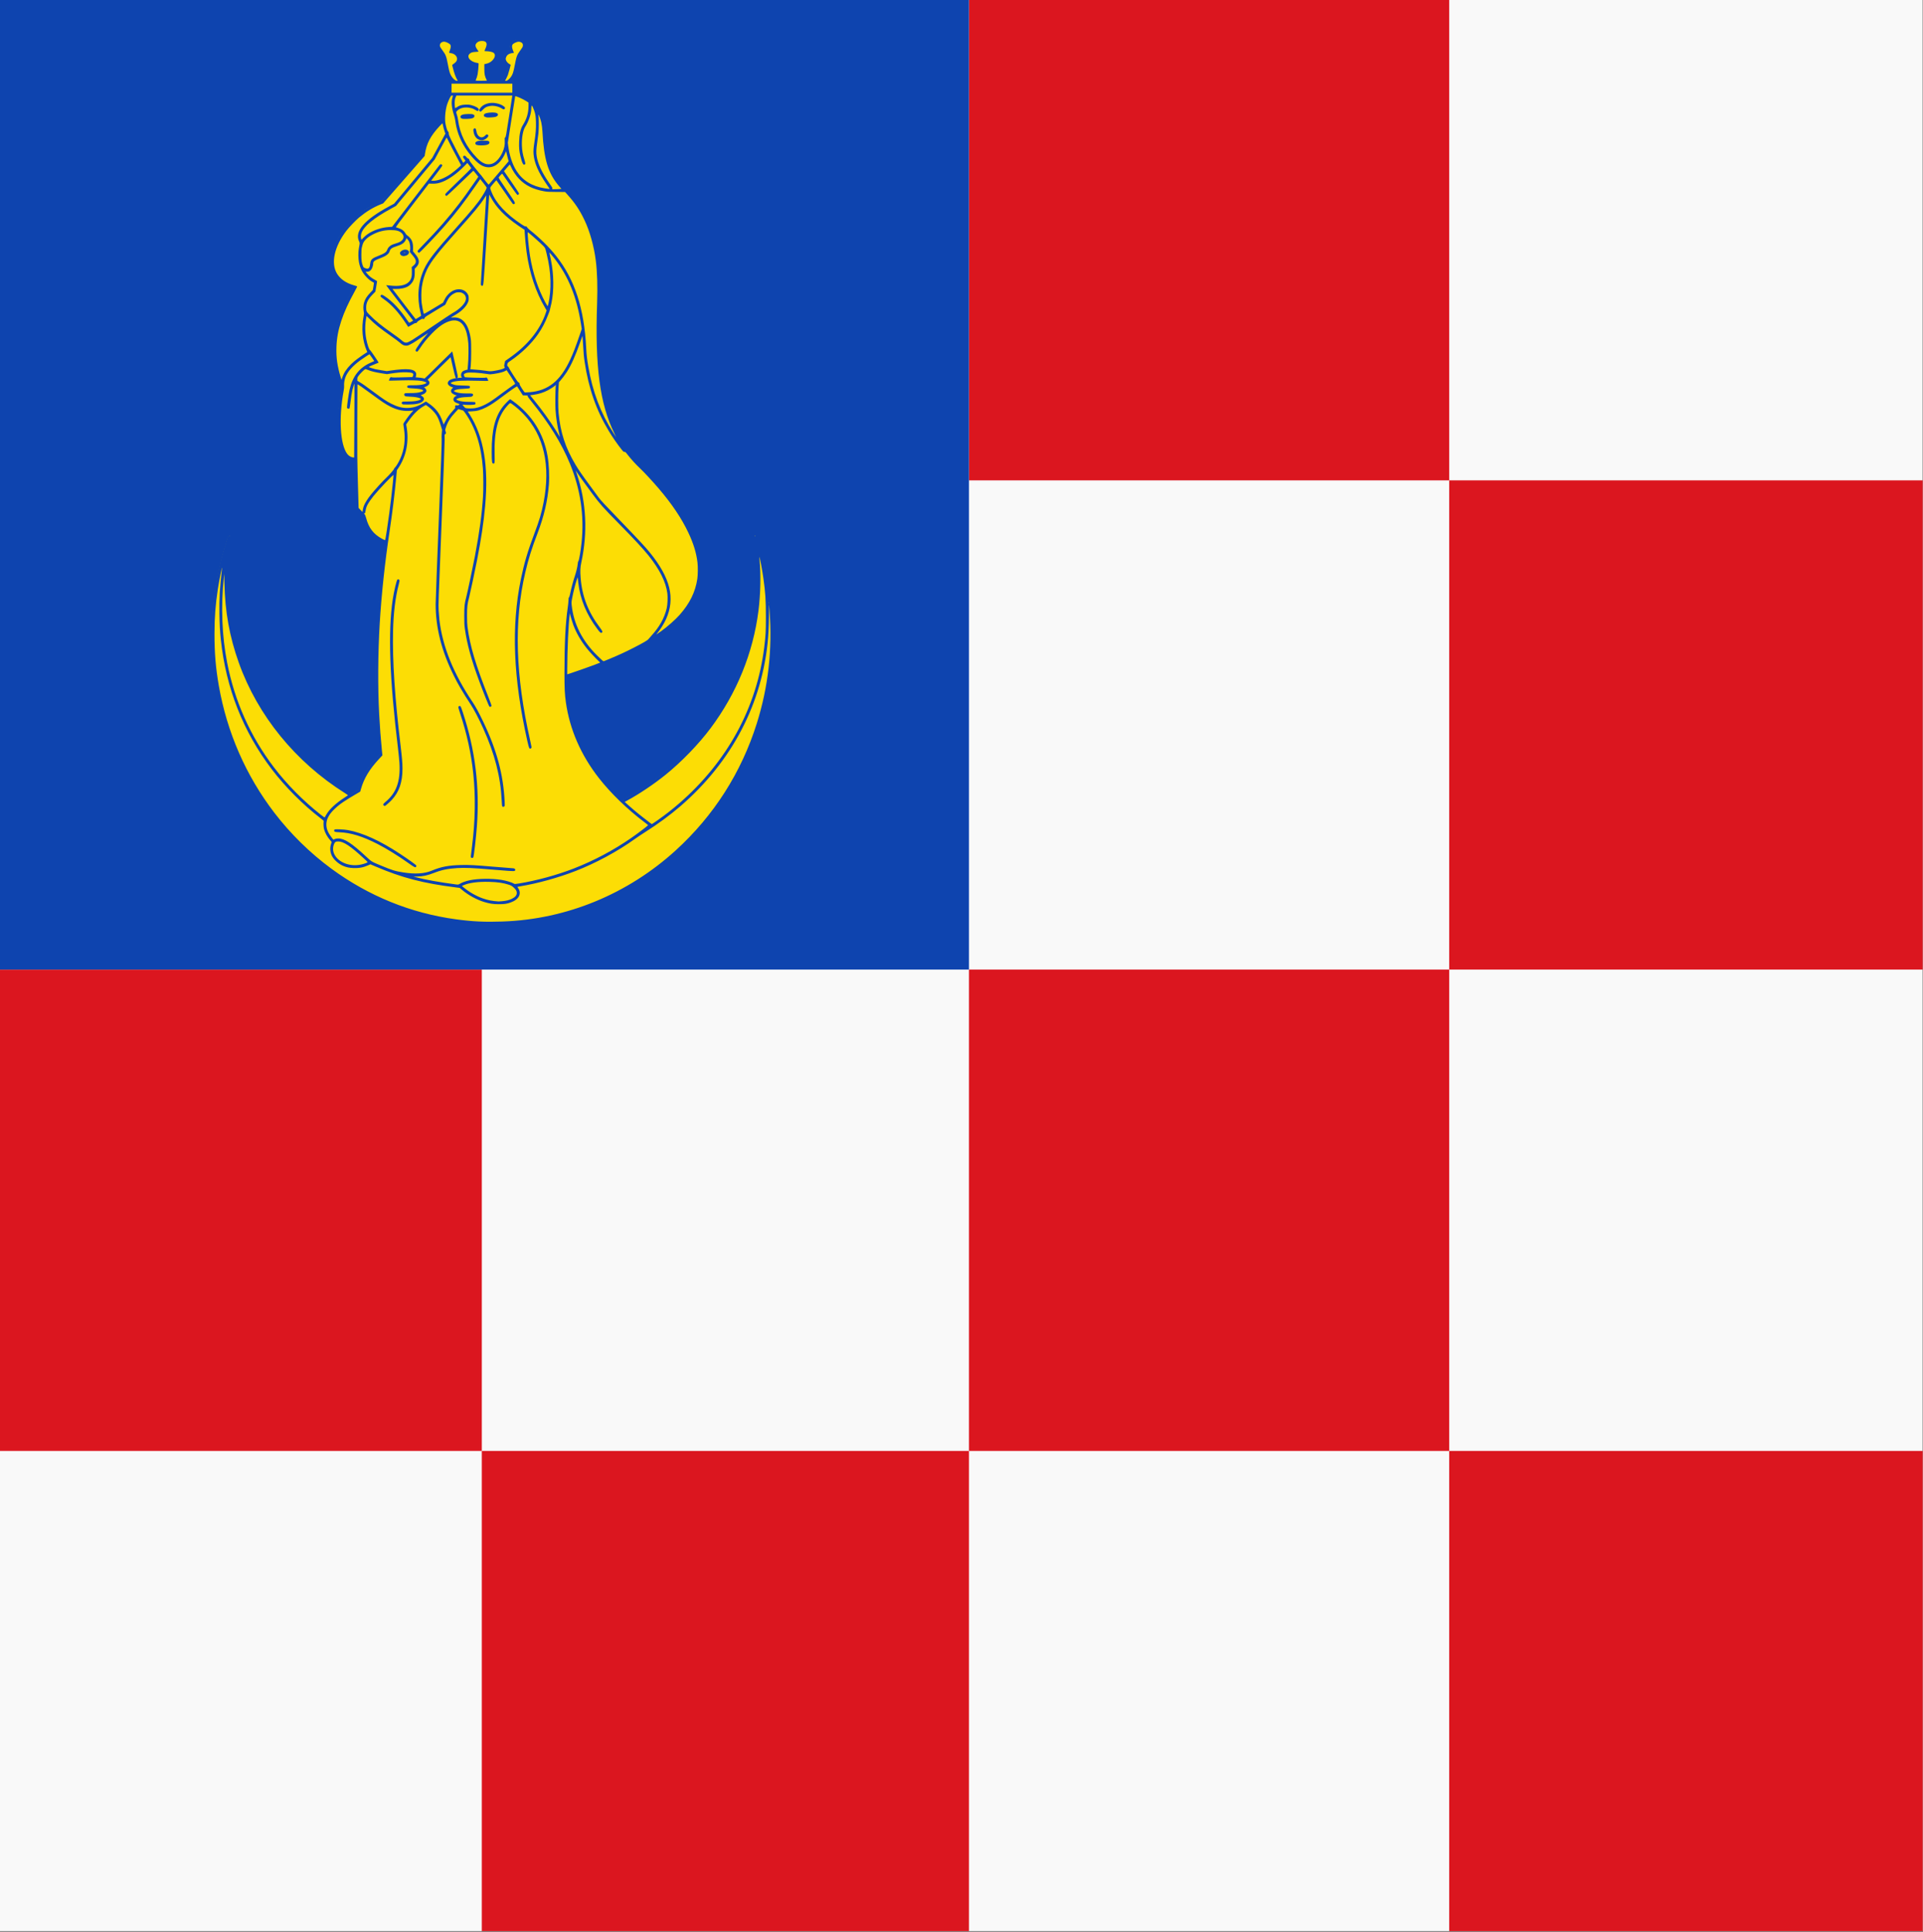
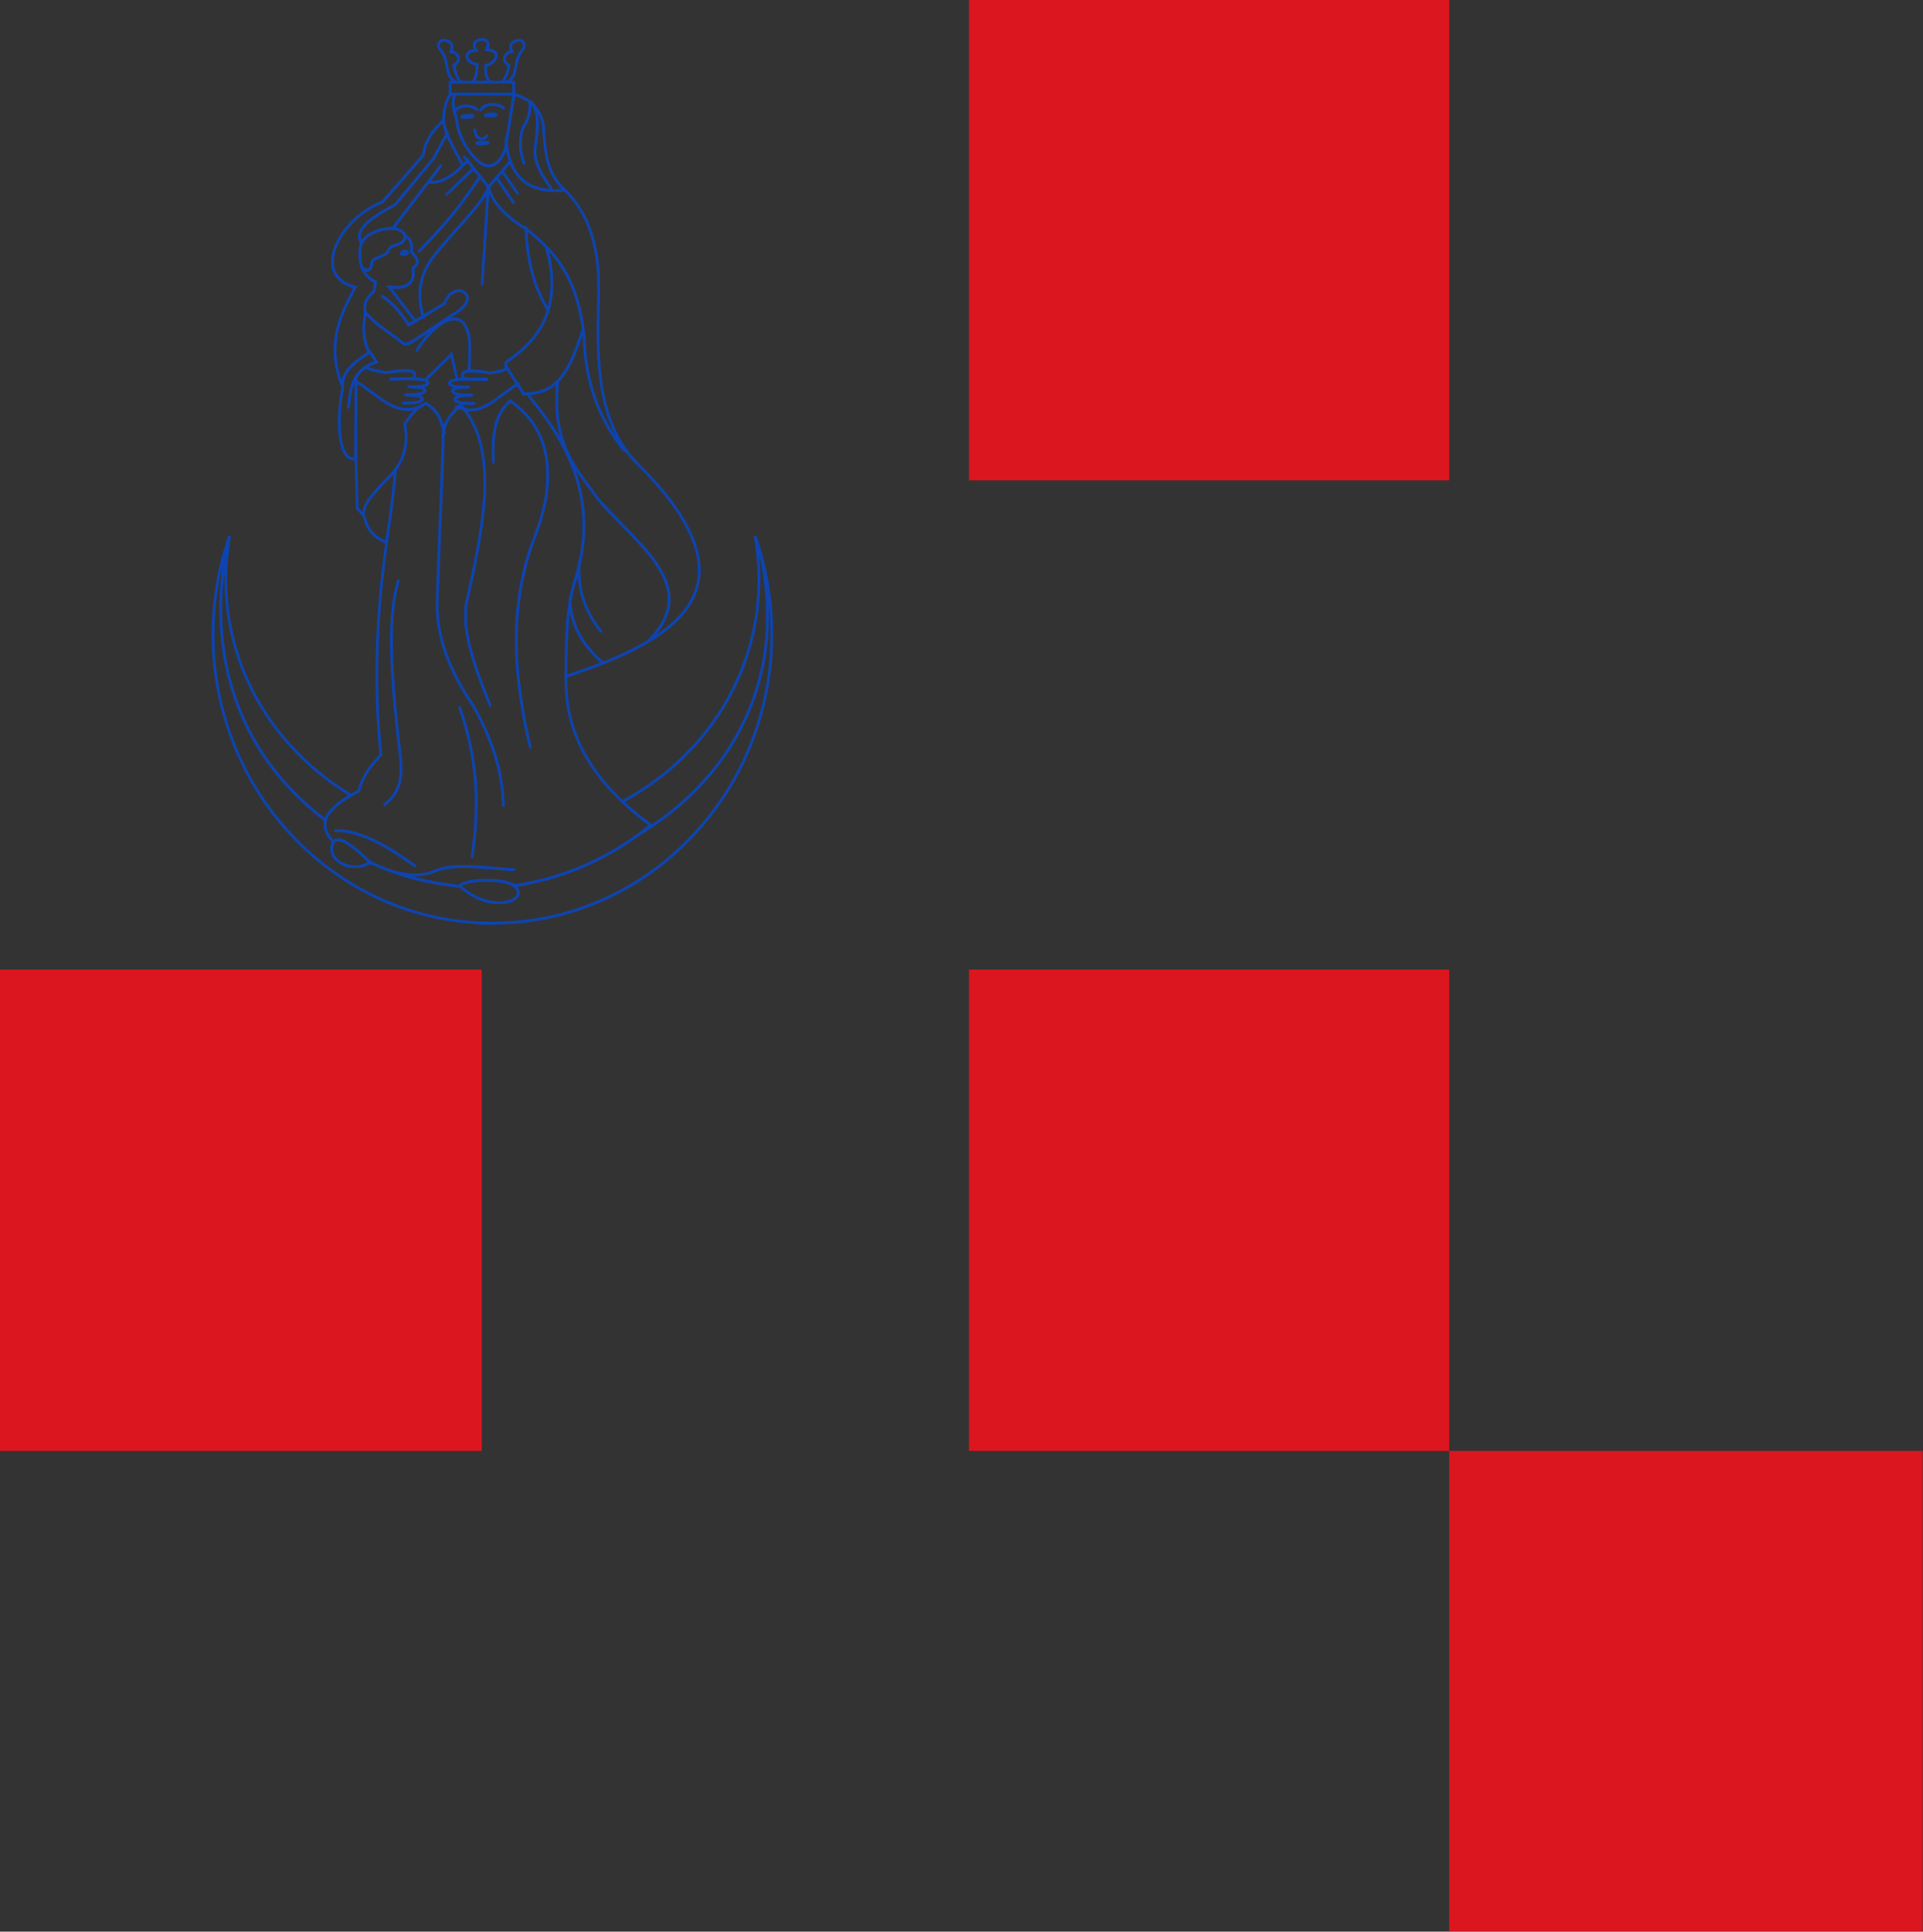
<svg xmlns="http://www.w3.org/2000/svg" xmlns:ns1="http://www.inkscape.org/namespaces/inkscape" xmlns:ns2="http://sodipodi.sourceforge.net/DTD/sodipodi-0.dtd" width="570.159" height="572.578" id="svg4198" version="1.1" ns1:version="0.48.4 r9939" ns2:docname="Nieuw document 14">
  <rect width="100%" height="100%" fill="#333333" stroke="none" />
  <defs id="defs4200" />
  <ns2:namedview id="base" pagecolor="#ffffff" bordercolor="#666666" borderopacity="1.0" ns1:pageopacity="0.0" ns1:pageshadow="2" ns1:zoom="0.49497475" ns1:cx="396.12435" ns1:cy="217.57377" ns1:document-units="px" ns1:current-layer="layer1" showgrid="false" fit-margin-top="0" fit-margin-left="0" fit-margin-right="0" fit-margin-bottom="0" ns1:window-width="1600" ns1:window-height="837" ns1:window-x="-8" ns1:window-y="-8" ns1:window-maximized="1" />
  <g ns1:label="Laag 1" ns1:groupmode="layer" id="layer1" transform="translate(-34.92,-143.216)">
    <g transform="matrix(2.641,0,0,2.64,-661.008,-938.356)" id="layer1-5" ns1:label="Laag 1">
      <g ns1:label="Laag 1" id="layer1-4" transform="translate(42.857,191.429)">
-         <rect style="fill:#f9f9f9;fill-opacity:1;fill-rule:evenodd;stroke:none" id="rect3270" width="215.873" height="216.863" x="220.635" y="218.216" />
        <rect style="fill:#db161f;fill-opacity:1;fill-rule:evenodd;stroke:none" id="rect4042" width="53.917" height="53.976" x="329.432" y="218.216" />
-         <rect style="fill:#db161f;fill-opacity:1;fill-rule:evenodd;stroke:none" id="rect4044" width="53.159" height="54.927" x="383.349" y="272.192" />
        <rect style="fill:#db161f;fill-opacity:1;fill-rule:evenodd;stroke:none" id="rect4046" width="53.917" height="54.043" x="329.432" y="327.12" />
        <rect style="fill:#db161f;fill-opacity:1;fill-rule:evenodd;stroke:none" id="rect4048" width="54.107" height="54.043" x="220.635" y="327.12" />
-         <rect style="fill:#db161f;fill-opacity:1;fill-rule:evenodd;stroke:none" id="rect4050" width="54.69" height="53.917" x="274.742" y="381.163" />
        <rect style="fill:#db161f;fill-opacity:1;fill-rule:evenodd;stroke:none" id="rect4052" width="53.159" height="53.917" x="383.349" y="381.163" />
-         <rect style="fill:#0e44af;fill-opacity:1;fill-rule:evenodd;stroke:none" id="rect4054" width="108.797" height="108.903" x="220.635" y="218.216" />
      </g>
-       <path style="fill:#fcdd05;fill-opacity:1" d="m 316.891,513.295 c -5.23,-0.352 -10.054,-1.905 -14.412,-4.638 -4.414,-2.769 -8.075,-6.577 -10.738,-11.168 -3.285,-5.665 -4.825,-12.43 -4.333,-19.038 0.205,-2.762 0.671,-5.171 1.522,-7.867 0.212,-0.672 0.281,-0.826 0.343,-0.762 0.009,0.009 -0.034,0.354 -0.095,0.767 -0.095,0.639 -0.177,1.349 -0.253,2.204 -0.009,0.107 -0.03,0.65 -0.045,1.205 -0.113,4.124 0.667,8.077 2.338,11.852 2.079,4.697 5.598,8.9 9.977,11.916 0.659,0.454 1.646,1.092 1.69,1.092 0.034,0 0.83,-0.462 0.847,-0.491 0.009,-0.016 0.052,-0.154 0.095,-0.307 0.299,-1.074 0.969,-2.182 1.98,-3.276 l 0.38,-0.411 -0.062,-0.631 c -0.681,-6.966 -0.502,-14.143 0.55,-22.104 0.06,-0.457 0.118,-0.877 0.127,-0.934 l 0.018,-0.104 -0.388,-0.192 c -0.806,-0.398 -1.267,-0.818 -1.652,-1.503 -0.153,-0.272 -0.316,-0.688 -0.409,-1.044 l -0.072,-0.277 -0.387,-0.409 -0.387,-0.409 -0.064,-2.717 c -0.036,-1.494 -0.077,-2.746 -0.094,-2.782 -0.025,-0.055 -0.062,-0.066 -0.242,-0.068 -0.822,-0.013 -1.367,-1.014 -1.556,-2.862 -0.064,-0.622 -0.063,-2.014 0,-2.768 0.054,-0.631 0.168,-1.508 0.271,-2.084 l 0.064,-0.358 -0.156,-0.407 c -0.301,-0.786 -0.506,-1.557 -0.636,-2.393 -0.08,-0.514 -0.113,-1.716 -0.062,-2.231 0.174,-1.76 0.757,-3.46 1.911,-5.579 0.174,-0.32 0.313,-0.585 0.308,-0.589 -0.005,-0.005 -0.15,-0.052 -0.322,-0.108 -0.812,-0.264 -1.423,-0.706 -1.802,-1.302 -0.708,-1.115 -0.468,-2.816 0.636,-4.516 0.33,-0.508 0.644,-0.896 1.148,-1.416 0.984,-1.017 2.069,-1.757 3.242,-2.213 0.187,-0.073 0.202,-0.089 2.487,-2.699 l 2.299,-2.626 0.04,-0.293 c 0.071,-0.522 0.273,-1.105 0.566,-1.628 0.306,-0.548 0.594,-0.92 1.22,-1.581 l 0.418,-0.441 0.031,-0.405 c 0.017,-0.223 0.053,-0.544 0.08,-0.715 0.086,-0.535 0.345,-1.263 0.573,-1.612 0.06,-0.091 0.064,-0.146 0.064,-0.822 l 3e-4,-0.724 0.243,0 0.243,0 -0.134,-0.117 c -0.166,-0.145 -0.389,-0.466 -0.493,-0.711 -0.045,-0.106 -0.151,-0.546 -0.247,-1.024 -0.188,-0.937 -0.243,-1.088 -0.545,-1.497 -0.098,-0.132 -0.207,-0.286 -0.243,-0.342 -0.389,-0.602 0.155,-1.211 0.864,-0.965 0.573,0.198 0.765,0.532 0.595,1.033 -0.035,0.101 -0.059,0.186 -0.055,0.189 0.004,0.005 0.075,0.024 0.158,0.048 0.151,0.043 0.363,0.181 0.469,0.307 0.171,0.202 0.228,0.55 0.13,0.793 -0.056,0.14 -0.24,0.349 -0.369,0.419 -0.107,0.058 -0.104,0.087 0.062,0.662 0.131,0.453 0.317,0.857 0.486,1.057 l 0.125,0.148 0.639,0 0.639,0 0.109,-0.171 c 0.197,-0.31 0.31,-0.757 0.348,-1.386 l 0.022,-0.355 -0.132,-0.022 c -0.364,-0.06 -0.778,-0.332 -0.92,-0.603 -0.096,-0.183 -0.112,-0.437 -0.038,-0.587 0.105,-0.212 0.406,-0.389 0.747,-0.441 0.083,-0.013 0.145,-0.033 0.139,-0.045 -0.212,-0.414 -0.193,-0.682 0.067,-0.925 0.205,-0.192 0.423,-0.271 0.739,-0.267 0.274,0.005 0.414,0.052 0.558,0.193 0.191,0.188 0.205,0.497 0.041,0.896 -0.017,0.042 0.025,0.057 0.245,0.09 0.32,0.048 0.502,0.124 0.64,0.268 0.127,0.132 0.16,0.219 0.16,0.418 0,0.438 -0.576,1.034 -1.064,1.102 l -0.133,0.018 0.015,0.492 c 0.02,0.643 0.1,0.889 0.394,1.216 l 0.095,0.106 0.625,0 0.625,0 0.131,-0.154 c 0.072,-0.085 0.185,-0.272 0.251,-0.415 0.115,-0.248 0.375,-1.077 0.375,-1.196 0,-0.031 -0.04,-0.078 -0.088,-0.104 -0.117,-0.063 -0.313,-0.292 -0.368,-0.429 -0.065,-0.161 -0.055,-0.425 0.021,-0.589 0.098,-0.21 0.345,-0.425 0.567,-0.492 0.136,-0.042 0.181,-0.069 0.17,-0.105 -0.008,-0.026 -0.037,-0.107 -0.063,-0.179 -0.118,-0.323 -0.027,-0.633 0.237,-0.809 0.381,-0.253 0.738,-0.305 1.04,-0.153 0.214,0.108 0.316,0.281 0.315,0.537 0,0.226 -0.052,0.333 -0.348,0.718 -0.306,0.399 -0.395,0.642 -0.559,1.514 -0.081,0.428 -0.179,0.851 -0.223,0.961 -0.113,0.281 -0.31,0.582 -0.489,0.75 l -0.156,0.145 0.284,0 0.284,0 0.008,0.671 0.008,0.671 0.36,0.123 c 0.565,0.193 1.225,0.544 1.495,0.794 0.062,0.057 0.07,0.058 0.07,0.011 0,-0.101 0.06,-0.056 0.176,0.133 0.063,0.103 0.192,0.275 0.285,0.383 0.32,0.367 0.62,0.907 0.777,1.399 0.132,0.413 0.2,0.857 0.233,1.517 0.058,1.148 0.183,2.176 0.36,2.945 0.315,1.371 0.937,2.489 1.878,3.377 0.497,0.468 1.035,1.086 1.419,1.629 1.099,1.554 1.863,3.526 2.226,5.748 0.271,1.658 0.324,2.985 0.236,5.868 -0.064,2.092 -0.051,4.488 0.031,5.796 0.212,3.357 0.76,5.856 1.753,7.999 0.71,1.532 1.481,2.66 2.564,3.755 2.335,2.36 3.632,3.911 4.792,5.731 1.912,2.997 2.566,5.622 1.989,7.987 -0.844,3.465 -4.376,6.343 -10.895,8.878 -0.977,0.38 -2.009,0.752 -2.927,1.057 -0.413,0.137 -0.8,0.268 -0.861,0.29 l -0.11,0.041 0.006,0.666 c 0.026,2.785 0.728,5.462 2.081,7.943 0.924,1.693 2.407,3.609 3.913,5.053 l 0.304,0.292 0.338,-0.187 c 1.832,-1.014 3.485,-2.155 5.028,-3.474 1.293,-1.105 2.738,-2.589 3.779,-3.882 3.225,-4.007 5.285,-8.801 5.926,-13.789 0.154,-1.2 0.205,-2.049 0.205,-3.402 0,-1.662 -0.071,-2.668 -0.297,-4.228 -0.062,-0.427 -0.105,-0.784 -0.097,-0.794 0.06,-0.062 0.131,0.097 0.347,0.779 0.883,2.791 1.351,5.282 1.555,8.281 0.051,0.757 0.051,3.205 -3e-4,3.956 -0.183,2.664 -0.568,4.912 -1.243,7.267 -1.724,6.011 -5.029,11.265 -9.717,15.447 -5.304,4.731 -12.184,7.514 -19.187,7.762 -1.156,0.041 -2.333,0.034 -3.099,-0.017 z" id="path4038-2" ns1:connector-curvature="0" />
      <path style="fill:#0e44af;fill-opacity:1;stroke:none" d="m 316.942,513.457 c -6.093,-0.417 -11.513,-2.39 -16.416,-5.975 -2.378,-1.739 -4.629,-3.949 -6.466,-6.348 -4.898,-6.397 -7.303,-14.495 -6.712,-22.597 0.203,-2.788 0.676,-5.244 1.521,-7.914 0.128,-0.404 0.25,-0.758 0.272,-0.786 0.036,-0.047 0.051,-0.046 0.173,0.009 0.113,0.051 0.131,0.072 0.117,0.135 -0.053,0.235 -0.241,1.672 -0.295,2.256 -0.226,2.425 -0.133,4.82 0.279,7.21 0.818,4.745 2.907,9.216 6.071,12.994 0.686,0.819 1.964,2.149 2.739,2.851 1.295,1.172 2.878,2.368 4.28,3.233 l 0.43,0.265 0.377,-0.218 0.377,-0.218 0.047,-0.18 c 0.29,-1.104 0.983,-2.274 2.011,-3.394 l 0.368,-0.401 -0.054,-0.553 c -0.304,-3.113 -0.423,-5.936 -0.392,-9.296 0.04,-4.278 0.343,-8.411 0.946,-12.902 0.059,-0.444 0.108,-0.836 0.108,-0.873 0,-0.046 -0.031,-0.078 -0.102,-0.103 -0.162,-0.058 -0.614,-0.313 -0.858,-0.485 -0.716,-0.503 -1.225,-1.294 -1.467,-2.282 -0.048,-0.197 -0.067,-0.222 -0.444,-0.618 l -0.394,-0.412 -0.07,-2.73 c -0.039,-1.501 -0.072,-2.734 -0.074,-2.738 -0.004,-0.005 -0.05,-0.008 -0.106,-0.008 -0.175,0 -0.456,-0.092 -0.626,-0.206 -0.673,-0.448 -1.058,-1.677 -1.135,-3.62 -0.042,-1.077 0.096,-2.77 0.33,-4.032 l 0.062,-0.333 -0.156,-0.403 c -0.209,-0.539 -0.325,-0.924 -0.468,-1.549 -0.218,-0.952 -0.284,-1.663 -0.248,-2.638 0.071,-1.917 0.705,-3.866 2.029,-6.247 0.088,-0.159 0.155,-0.295 0.148,-0.303 -0.007,-0.008 -0.169,-0.07 -0.359,-0.139 -1.181,-0.425 -1.899,-1.244 -2.073,-2.362 -0.06,-0.39 -0.021,-1.025 0.092,-1.482 0.217,-0.876 0.674,-1.786 1.341,-2.667 0.308,-0.406 1.126,-1.255 1.538,-1.594 0.702,-0.579 1.658,-1.161 2.363,-1.439 l 0.278,-0.109 2.254,-2.57 c 1.24,-1.414 2.272,-2.608 2.294,-2.655 0.022,-0.046 0.057,-0.202 0.077,-0.345 0.146,-1.036 0.75,-2.097 1.836,-3.228 l 0.35,-0.365 0.032,-0.418 c 0.07,-0.906 0.285,-1.68 0.629,-2.261 l 0.094,-0.159 0,-0.748 0,-0.748 0.147,0 0.147,0 -0.08,-0.089 c -0.304,-0.342 -0.431,-0.677 -0.607,-1.604 -0.08,-0.421 -0.179,-0.853 -0.221,-0.961 -0.041,-0.108 -0.2,-0.37 -0.353,-0.583 -0.289,-0.403 -0.347,-0.533 -0.347,-0.769 0,-0.382 0.352,-0.708 0.77,-0.713 0.4,-0.005 0.957,0.32 1.049,0.613 0.044,0.139 0.043,0.445 -0.004,0.569 -0.047,0.129 -0.043,0.142 0.051,0.166 0.133,0.035 0.343,0.175 0.447,0.298 0.169,0.201 0.234,0.366 0.234,0.599 0,0.315 -0.12,0.546 -0.402,0.775 l -0.092,0.074 0.101,0.38 c 0.123,0.465 0.222,0.705 0.411,1.002 l 0.145,0.228 0.599,0.009 0.599,0.009 0.084,-0.115 c 0.17,-0.232 0.308,-0.799 0.333,-1.365 l 0.009,-0.225 -0.194,-0.057 c -0.531,-0.156 -0.89,-0.516 -0.939,-0.94 -0.043,-0.382 0.301,-0.758 0.765,-0.835 l 0.131,-0.022 -0.046,-0.114 c -0.053,-0.131 -0.06,-0.42 -0.015,-0.545 0.221,-0.605 1.302,-0.805 1.692,-0.314 0.155,0.196 0.189,0.408 0.112,0.714 -0.048,0.192 -0.078,0.165 0.246,0.231 0.518,0.107 0.795,0.455 0.706,0.889 -0.092,0.449 -0.524,0.894 -1.026,1.058 l -0.165,0.054 0,0.23 c 0.004,0.558 0.115,0.964 0.342,1.233 l 0.102,0.121 0.59,0 0.59,0 0.113,-0.154 c 0.194,-0.264 0.381,-0.734 0.516,-1.296 l 0.039,-0.164 -0.205,-0.213 c -0.17,-0.177 -0.214,-0.246 -0.259,-0.406 -0.045,-0.162 -0.048,-0.221 -0.018,-0.371 0.067,-0.334 0.332,-0.647 0.636,-0.752 0.104,-0.036 0.121,-0.053 0.104,-0.11 -0.011,-0.037 -0.028,-0.178 -0.037,-0.313 -0.014,-0.206 -0.006,-0.267 0.047,-0.374 0.112,-0.227 0.306,-0.369 0.691,-0.507 0.319,-0.114 0.637,-0.059 0.875,0.153 0.169,0.151 0.239,0.344 0.217,0.6 -0.019,0.214 -0.071,0.315 -0.377,0.73 -0.288,0.391 -0.351,0.566 -0.537,1.492 -0.096,0.478 -0.199,0.901 -0.246,1.009 -0.088,0.205 -0.238,0.448 -0.361,0.587 l -0.08,0.089 0.209,0 0.209,0 0,0.696 0,0.696 0.101,0.021 c 0.319,0.066 1.017,0.394 1.417,0.664 0.126,0.086 0.251,0.146 0.294,0.143 0.096,-0.008 0.142,0.034 0.268,0.239 0.056,0.091 0.183,0.261 0.282,0.376 0.467,0.543 0.799,1.259 0.939,2.022 0.027,0.149 0.063,0.522 0.079,0.83 0.072,1.368 0.219,2.508 0.422,3.279 0.343,1.301 0.901,2.241 1.882,3.173 0.635,0.603 1.284,1.412 1.754,2.188 1.133,1.869 1.768,3.979 2.033,6.756 0.066,0.687 0.088,2.662 0.046,3.923 -0.115,3.392 -0.064,5.758 0.171,7.928 0.473,4.374 1.834,7.622 4.175,9.963 2.348,2.348 3.912,4.263 5.093,6.236 1.578,2.637 2.163,5.041 1.748,7.179 -0.377,1.94 -1.465,3.597 -3.412,5.197 -2.263,1.86 -5.66,3.531 -10.497,5.162 l -0.951,0.321 0.018,0.83 c 0.096,4.38 1.801,8.279 5.215,11.925 0.265,0.283 0.594,0.62 0.731,0.749 l 0.249,0.233 0.255,-0.136 c 1.676,-0.896 3.667,-2.281 5.2,-3.618 0.882,-0.77 2.089,-1.971 2.831,-2.82 3.246,-3.71 5.436,-8.134 6.369,-12.868 0.297,-1.507 0.431,-2.697 0.492,-4.37 0.059,-1.62 -0.04,-3.273 -0.3,-5.033 -0.058,-0.394 -0.097,-0.726 -0.086,-0.738 0.011,-0.012 0.073,-0.044 0.138,-0.071 0.145,-0.062 0.129,-0.087 0.34,0.555 0.789,2.407 1.319,4.972 1.545,7.466 0.101,1.118 0.124,1.69 0.124,3.061 -3e-4,1.63 -0.06,2.681 -0.235,4.103 -0.784,6.399 -3.386,12.411 -7.461,17.24 -1.455,1.724 -3.159,3.372 -4.853,4.693 -4.709,3.673 -10.211,5.864 -16.135,6.426 -1.325,0.126 -3.487,0.163 -4.68,0.082 z m 3.037,-0.309 c 7.13,-0.246 14.007,-3.079 19.396,-7.988 4.268,-3.889 7.366,-8.743 9.099,-14.259 1.287,-4.094 1.762,-8.314 1.425,-12.657 -0.026,-0.331 -0.053,-0.624 -0.06,-0.651 -0.008,-0.026 -0.007,0.273 0,0.667 0.017,0.822 -0.026,2.182 -0.095,3.012 -0.607,7.328 -4.053,13.943 -9.875,18.954 -1.159,0.997 -2.491,1.974 -3.959,2.904 -0.361,0.229 -0.862,0.563 -1.111,0.743 -1.942,1.397 -4.411,2.731 -6.698,3.616 -1.951,0.755 -4.279,1.399 -6.166,1.705 -0.181,0.029 -0.334,0.058 -0.34,0.064 -0.006,0.006 0.024,0.059 0.067,0.119 0.448,0.622 0.122,1.29 -0.793,1.626 -0.434,0.16 -0.737,0.205 -1.36,0.203 -0.628,0 -1.022,-0.061 -1.62,-0.24 -0.86,-0.258 -1.807,-0.776 -2.515,-1.375 l -0.254,-0.215 -0.419,-0.052 c -3.677,-0.46 -6.074,-1.084 -9.034,-2.352 l -0.57,-0.244 -0.259,0.115 c -0.547,0.244 -1.025,0.331 -1.66,0.305 -0.49,-0.021 -0.77,-0.082 -1.17,-0.255 -0.477,-0.206 -0.976,-0.642 -1.2,-1.046 -0.234,-0.422 -0.286,-0.93 -0.141,-1.381 l 0.079,-0.244 -0.146,-0.168 c -0.352,-0.406 -0.611,-0.873 -0.717,-1.292 -0.054,-0.214 -0.077,-0.697 -0.039,-0.847 0.019,-0.074 -0.013,-0.106 -0.342,-0.358 -1.943,-1.483 -3.96,-3.505 -5.465,-5.479 -3.229,-4.237 -5.158,-9.136 -5.732,-14.561 -0.096,-0.905 -0.143,-1.747 -0.162,-2.882 -0.029,-1.718 0.039,-2.928 0.288,-5.128 0.06,-0.533 -0.317,1.359 -0.468,2.344 -0.264,1.727 -0.371,3.153 -0.375,4.982 -0.004,2.128 0.139,3.852 0.485,5.828 0.919,5.246 3.041,10.105 6.237,14.278 1.811,2.365 4.027,4.538 6.404,6.283 4.186,3.072 8.896,4.986 13.975,5.68 1.842,0.252 3.249,0.317 5.29,0.247 z m -0.07,-2.281 c 0.43,-0.039 0.774,-0.124 1.052,-0.259 0.392,-0.191 0.568,-0.398 0.568,-0.668 0,-0.214 -0.107,-0.392 -0.379,-0.63 -0.189,-0.165 -0.264,-0.207 -0.523,-0.292 -0.627,-0.205 -1.254,-0.295 -2.228,-0.32 -1.229,-0.031 -2.264,0.109 -2.875,0.389 l -0.161,0.074 0.212,0.176 c 0.612,0.509 1.42,0.969 2.136,1.219 0.596,0.207 1.034,0.292 1.768,0.341 0.035,0.005 0.228,-0.011 0.43,-0.029 z m -4.8,-1.934 c 0.251,-0.165 0.694,-0.324 1.177,-0.423 0.931,-0.19 2.434,-0.205 3.506,-0.034 0.551,0.088 1.179,0.276 1.423,0.426 0.085,0.052 0.113,0.051 0.538,-0.018 1.991,-0.323 4.256,-0.94 6.161,-1.68 2.264,-0.879 4.468,-2.05 6.475,-3.442 0.721,-0.5 1.882,-1.38 1.882,-1.426 0,-0.013 -0.187,-0.164 -0.415,-0.336 -1.914,-1.444 -3.769,-3.241 -5.099,-4.938 -2.028,-2.589 -3.292,-5.484 -3.717,-8.514 -0.132,-0.941 -0.159,-1.508 -0.16,-3.272 -3.4e-4,-3.327 0.115,-5.649 0.366,-7.359 0.046,-0.313 0.085,-0.692 0.086,-0.841 0,-0.213 0.013,-0.28 0.053,-0.311 0.032,-0.024 0.078,-0.165 0.119,-0.364 0.141,-0.681 0.357,-1.487 0.56,-2.099 0.147,-0.442 0.279,-1.004 0.302,-1.286 0.015,-0.179 0.038,-0.281 0.077,-0.326 0.08,-0.094 0.262,-1.152 0.359,-2.084 0.314,-3.032 -0.121,-5.969 -1.313,-8.873 -0.923,-2.248 -2.346,-4.547 -4.31,-6.961 -0.3,-0.368 -0.431,-0.555 -0.431,-0.611 0,-0.079 -0.004,-0.08 -0.266,-0.08 l -0.266,0 -0.318,-0.496 c -0.175,-0.273 -0.323,-0.503 -0.329,-0.51 -0.034,-0.041 -0.663,0.39 -1.601,1.096 -0.929,0.699 -1.366,0.991 -1.837,1.229 -0.666,0.336 -1.04,0.441 -1.679,0.47 l -0.427,0.019 0.211,0.331 c 1.58,2.485 2.143,5.819 1.737,10.299 -0.168,1.853 -0.441,3.671 -0.922,6.138 -0.229,1.175 -0.774,3.73 -0.878,4.119 -0.192,0.718 -0.232,1.067 -0.231,2.035 0,0.645 0.015,0.987 0.055,1.286 0.28,2.126 0.91,4.238 2.347,7.866 0.241,0.608 0.356,0.938 0.344,0.985 -0.02,0.082 -0.152,0.128 -0.226,0.08 -0.059,-0.038 -0.632,-1.461 -1.139,-2.831 -0.903,-2.438 -1.376,-4.159 -1.623,-5.905 -0.062,-0.439 -0.071,-0.631 -0.071,-1.481 0,-1.074 0.033,-1.37 0.23,-2.101 0.115,-0.426 0.759,-3.477 0.97,-4.59 0.516,-2.731 0.786,-4.719 0.91,-6.723 0.046,-0.742 0.039,-2.402 -0.014,-3.11 -0.192,-2.583 -0.835,-4.592 -2,-6.243 -0.104,-0.148 -0.207,-0.269 -0.229,-0.269 -0.022,0 -0.149,-0.037 -0.283,-0.081 l -0.244,-0.081 -0.344,0.368 c -0.543,0.58 -0.858,1.084 -1.049,1.68 -0.096,0.297 -0.097,0.31 -0.049,0.441 0.069,0.189 0.062,0.269 -0.029,0.331 l -0.078,0.053 0.007,0.607 c 0.004,0.361 -0.138,4.219 -0.351,9.532 -0.35,8.724 -0.357,8.941 -0.32,9.605 0.021,0.374 0.059,0.853 0.084,1.065 0.361,3.007 1.581,6.025 3.727,9.223 0.346,0.516 0.682,1.135 1.189,2.195 1.531,3.196 2.271,5.964 2.409,9.003 0.02,0.433 0.017,0.459 -0.044,0.517 -0.076,0.071 -0.205,0.052 -0.238,-0.037 -0.012,-0.031 -0.034,-0.321 -0.05,-0.643 -0.131,-2.689 -0.779,-5.209 -2.081,-8.097 -0.477,-1.059 -1.068,-2.189 -1.394,-2.668 -0.319,-0.469 -0.892,-1.387 -1.176,-1.884 -0.361,-0.633 -0.399,-0.703 -0.722,-1.351 -1.377,-2.755 -2.048,-5.404 -2.041,-8.055 0,-0.351 0.16,-4.601 0.353,-9.445 0.253,-6.34 0.344,-8.875 0.325,-9.052 -0.017,-0.152 -0.013,-0.399 0.008,-0.652 l 0.035,-0.407 -0.124,-0.407 c -0.184,-0.607 -0.326,-0.95 -0.517,-1.248 -0.202,-0.317 -0.601,-0.726 -0.937,-0.961 l -0.24,-0.169 -0.133,0.07 c -0.672,0.355 -1.258,0.921 -1.862,1.796 l -0.22,0.318 0.028,0.154 c 0.324,1.742 -0.005,3.43 -0.931,4.781 l -0.137,0.2 -0.08,0.858 c -0.169,1.822 -0.434,3.962 -0.75,6.068 -0.518,3.442 -0.902,7.038 -1.097,10.273 -0.201,3.336 -0.224,7.17 -0.061,10.208 0.08,1.482 0.176,2.767 0.298,3.983 l 0.063,0.629 -0.41,0.442 c -1.046,1.126 -1.662,2.154 -1.994,3.327 l -0.087,0.305 -0.25,0.146 c -1.525,0.888 -2.062,1.256 -2.635,1.807 -0.632,0.607 -0.917,1.148 -0.917,1.736 0,0.481 0.17,0.902 0.584,1.446 l 0.195,0.257 0.166,-0.066 c 0.108,-0.043 0.242,-0.066 0.385,-0.067 0.697,-0.005 1.528,0.538 3.161,2.058 0.602,0.56 0.564,0.537 1.643,0.985 1.309,0.543 1.573,0.624 2.52,0.772 1.306,0.206 2.353,0.141 3.164,-0.196 1.087,-0.451 1.892,-0.605 3.346,-0.639 0.869,-0.021 1.651,0.02 3.521,0.185 0.611,0.054 1.404,0.117 1.762,0.14 0.584,0.038 0.657,0.05 0.715,0.11 0.073,0.076 0.058,0.185 -0.033,0.236 -0.066,0.037 -0.961,-0.019 -2.566,-0.16 -2.069,-0.181 -3.007,-0.221 -3.87,-0.166 -1.076,0.069 -1.768,0.212 -2.592,0.537 -0.742,0.292 -1.276,0.405 -1.962,0.413 l -0.36,0.005 0.297,0.078 c 1.059,0.277 2.577,0.549 4.492,0.804 0.21,0.028 0.273,0.019 0.388,-0.057 z m -5.664,-2.284 c -1.243,-0.882 -2.517,-1.672 -3.539,-2.196 -1.692,-0.867 -3.002,-1.272 -4.284,-1.323 -0.518,-0.021 -0.595,-0.045 -0.595,-0.191 0,-0.143 0.057,-0.156 0.634,-0.136 0.323,0.011 0.683,0.044 0.899,0.084 1.669,0.306 3.592,1.179 5.822,2.643 0.925,0.607 1.841,1.263 1.862,1.334 0.011,0.035 0.004,0.093 -0.015,0.129 -0.069,0.134 -0.182,0.085 -0.785,-0.343 z m 6.948,-0.684 c -0.044,-0.056 -0.05,0.006 0.11,-1.251 0.36,-2.833 0.407,-5.61 0.139,-8.173 -0.236,-2.258 -0.716,-4.456 -1.473,-6.749 -0.191,-0.58 -0.218,-0.688 -0.188,-0.757 0.026,-0.059 0.06,-0.08 0.129,-0.08 0.119,0 0.13,0.022 0.37,0.749 1.378,4.172 1.891,8.326 1.571,12.715 -0.098,1.342 -0.335,3.397 -0.409,3.54 -0.037,0.072 -0.193,0.076 -0.249,0.006 z m -9.788,-5.827 c -0.129,-0.094 -0.09,-0.19 0.157,-0.393 1.247,-1.022 1.716,-2.316 1.591,-4.391 -0.02,-0.322 -0.091,-1.048 -0.159,-1.612 -0.951,-7.888 -1.136,-13.113 -0.595,-16.742 0.133,-0.892 0.431,-2.162 0.523,-2.233 0.082,-0.062 0.16,-0.049 0.214,0.037 0.045,0.071 0.041,0.108 -0.061,0.496 -0.382,1.46 -0.59,3.172 -0.638,5.245 -0.077,3.312 0.2,7.532 0.843,12.854 0.163,1.348 0.215,1.972 0.216,2.565 0,1.548 -0.363,2.619 -1.198,3.528 -0.249,0.271 -0.737,0.695 -0.8,0.695 -0.013,0 -0.054,-0.023 -0.092,-0.051 z m 16.323,-6.453 c -0.027,-0.031 -0.122,-0.379 -0.21,-0.773 -1.592,-7.089 -1.825,-12.89 -0.731,-18.201 0.37,-1.797 0.767,-3.139 1.512,-5.112 0.561,-1.485 0.805,-2.309 1.035,-3.491 0.809,-4.154 0.039,-7.551 -2.255,-9.939 -0.378,-0.393 -0.823,-0.784 -1.224,-1.073 -0.285,-0.206 -0.267,-0.211 -0.607,0.168 -1.051,1.174 -1.474,2.814 -1.412,5.47 0.022,0.925 0.013,1.003 -0.122,1.002 -0.177,0 -0.198,-0.143 -0.201,-1.351 -0.006,-2.408 0.364,-3.889 1.265,-5.062 0.175,-0.227 0.75,-0.815 0.799,-0.815 0.016,0 0.174,0.106 0.351,0.235 2.114,1.541 3.411,3.609 3.855,6.147 0.157,0.9 0.219,2.253 0.147,3.21 -0.137,1.812 -0.555,3.6 -1.286,5.499 -0.637,1.656 -1.006,2.836 -1.362,4.361 -1.287,5.504 -1.111,11.529 0.551,18.884 0.085,0.375 0.154,0.708 0.154,0.739 0,0.073 -0.083,0.159 -0.154,0.159 -0.03,0 -0.078,-0.026 -0.105,-0.057 z m -19.007,13.095 c 0.276,-0.05 0.67,-0.171 0.818,-0.252 0.072,-0.039 0.062,-0.052 -0.403,-0.482 -1.475,-1.364 -2.26,-1.883 -2.85,-1.884 -0.284,0 -0.37,0.053 -0.476,0.296 -0.126,0.29 -0.144,0.645 -0.048,0.94 0.325,1 1.649,1.618 2.958,1.381 z m 33.415,-5 c 0.873,-0.614 1.62,-1.196 2.392,-1.865 5.428,-4.704 8.743,-10.778 9.578,-17.552 0.165,-1.341 0.186,-1.721 0.187,-3.419 0,-1.866 -0.056,-2.738 -0.282,-4.33 -0.127,-0.896 -0.421,-2.476 -0.446,-2.398 -0.007,0.021 0.004,0.188 0.02,0.372 0.155,1.575 0.106,3.851 -0.123,5.657 -0.602,4.757 -2.443,9.278 -5.377,13.203 -1.339,1.791 -3.254,3.771 -5.059,5.23 -1.267,1.024 -2.933,2.146 -4.25,2.862 l -0.337,0.183 0.468,0.415 c 0.759,0.674 1.222,1.05 2.398,1.949 0.086,0.066 0.172,0.12 0.19,0.121 0.019,0 0.307,-0.191 0.642,-0.426 z m -37.199,-0.621 c 0.351,-0.62 1.059,-1.279 2.094,-1.948 0.172,-0.111 0.324,-0.213 0.338,-0.226 0.014,-0.013 -0.134,-0.123 -0.329,-0.246 -5.558,-3.497 -9.802,-8.709 -11.917,-14.633 -1.046,-2.93 -1.549,-5.706 -1.62,-8.94 l -0.023,-1.042 -0.039,0.374 c -0.343,3.318 -0.217,6.58 0.369,9.589 0.845,4.336 2.608,8.28 5.253,11.754 1.451,1.906 3.298,3.775 5.244,5.307 0.318,0.251 0.445,0.334 0.463,0.303 0.014,-0.024 0.088,-0.155 0.167,-0.293 z m 28.667,-16.306 c 0.986,-0.346 2.05,-0.738 2.077,-0.766 0.009,-0.01 -0.06,-0.085 -0.154,-0.167 -0.287,-0.252 -1.064,-1.086 -1.346,-1.446 -0.667,-0.849 -1.154,-1.692 -1.497,-2.593 -0.124,-0.325 -0.319,-0.98 -0.367,-1.233 l -0.024,-0.128 -0.024,0.163 c -0.139,0.959 -0.276,4.002 -0.277,6.159 l -3e-4,0.559 0.352,-0.115 c 0.194,-0.063 0.761,-0.258 1.26,-0.433 z m 3.193,-1.213 c 0.978,-0.408 1.777,-0.777 2.66,-1.23 1.047,-0.537 1.545,-0.827 1.642,-0.955 0.042,-0.056 0.184,-0.219 0.315,-0.362 0.928,-1.017 1.471,-1.98 1.741,-3.093 0.097,-0.4 0.135,-1.232 0.077,-1.686 -0.165,-1.288 -0.859,-2.683 -2.116,-4.256 -0.604,-0.755 -1.641,-1.873 -3.296,-3.552 -1.788,-1.814 -2.195,-2.272 -3.001,-3.37 -1.264,-1.723 -1.451,-1.982 -1.643,-2.276 -0.105,-0.161 -0.202,-0.306 -0.215,-0.322 -0.013,-0.015 0.039,0.16 0.116,0.391 1.058,3.155 1.226,6.522 0.495,9.908 -0.122,0.563 -0.139,0.954 -0.075,1.75 0.163,2.057 0.837,3.802 2.141,5.536 0.323,0.429 0.362,0.535 0.222,0.601 -0.112,0.053 -0.18,-0.005 -0.501,-0.433 -1.211,-1.616 -1.912,-3.315 -2.127,-5.156 -0.027,-0.233 -0.053,-0.482 -0.058,-0.554 -0.008,-0.117 -0.022,-0.087 -0.143,0.293 -0.172,0.543 -0.351,1.262 -0.477,1.919 -0.096,0.503 -0.098,0.529 -0.062,0.863 0.226,2.104 1.189,3.996 2.881,5.656 0.576,0.565 0.659,0.634 0.732,0.611 0.036,-0.012 0.348,-0.138 0.692,-0.282 z m 5.712,-3.067 c 0.728,-0.523 1.635,-1.323 2.099,-1.85 1.148,-1.304 1.764,-2.559 1.988,-4.047 0.065,-0.433 0.074,-1.384 0.017,-1.846 -0.133,-1.088 -0.452,-2.129 -1.02,-3.33 -0.768,-1.625 -1.849,-3.233 -3.36,-4.998 -0.706,-0.824 -1.631,-1.82 -2.08,-2.24 -0.45,-0.42 -1.002,-1.027 -1.385,-1.522 -0.232,-0.3 -0.258,-0.324 -0.35,-0.315 -0.091,0.009 -0.119,-0.015 -0.342,-0.293 -0.449,-0.56 -1.021,-1.388 -1.435,-2.078 -1.395,-2.319 -2.249,-4.765 -2.69,-7.7 -0.093,-0.621 -0.13,-1.013 -0.176,-1.905 -0.019,-0.367 -0.044,-0.754 -0.056,-0.861 l -0.021,-0.193 -0.246,0.698 c -0.559,1.585 -1.006,2.578 -1.525,3.386 -0.187,0.292 -0.549,0.77 -0.75,0.991 l -0.118,0.13 -0.042,0.521 c -0.052,0.654 -0.053,2.338 0,2.898 0.206,2.226 0.764,3.937 1.911,5.854 0.35,0.585 0.778,1.204 1.656,2.394 0.392,0.531 0.823,1.12 0.958,1.308 0.191,0.267 0.72,0.835 2.413,2.588 2.037,2.11 2.787,2.916 3.298,3.545 2.323,2.86 2.883,5.147 1.835,7.487 -0.219,0.49 -0.622,1.137 -0.983,1.582 -0.166,0.205 -0.173,0.208 0.404,-0.207 z m 12.103,-3.266 c -0.008,-0.031 -0.014,-0.006 -0.014,0.057 0,0.063 0.006,0.088 0.014,0.057 0.008,-0.031 0.008,-0.083 0,-0.114 z m -42.876,-8.059 c 0.21,-1.393 0.352,-2.45 0.506,-3.774 0.114,-0.983 0.25,-2.308 0.25,-2.448 3.1e-4,-0.121 -1.584,1.533 -2.229,2.325 -0.25,0.308 -0.549,0.739 -0.677,0.974 -0.131,0.244 -0.192,0.427 -0.236,0.716 -0.03,0.195 -0.051,0.251 -0.105,0.279 l -0.068,0.035 0.073,0.079 c 0.047,0.05 0.105,0.198 0.16,0.405 0.299,1.128 0.819,1.809 1.783,2.335 0.155,0.085 0.304,0.154 0.331,0.155 0.04,0 0.078,-0.193 0.212,-1.082 z m -2.579,-2.76 c 0.131,-0.336 0.445,-0.832 0.812,-1.286 0.469,-0.579 1.318,-1.51 1.708,-1.874 0.35,-0.326 0.878,-0.936 0.878,-1.014 0,-0.03 0.041,-0.089 0.092,-0.13 0.115,-0.095 0.402,-0.568 0.58,-0.955 0.482,-1.05 0.628,-2.247 0.425,-3.479 -0.035,-0.212 -0.064,-0.415 -0.064,-0.451 0,-0.097 0.572,-0.907 0.873,-1.238 l 0.263,-0.289 -0.216,0.026 c -0.806,0.096 -1.565,-0.051 -2.375,-0.461 -0.521,-0.264 -0.92,-0.529 -2.027,-1.345 -1.181,-0.872 -1.633,-1.181 -1.666,-1.141 -0.005,0.006 -0.014,1.864 -0.02,4.129 -0.01,3.812 -0.005,4.328 0.069,6.929 l 0.08,2.81 0.216,0.226 0.216,0.226 0.04,-0.244 c 0.022,-0.134 0.074,-0.332 0.116,-0.44 z m -1.066,-9.576 c 0.013,-2.276 0.016,-4.146 0.008,-4.153 -0.017,-0.017 -0.154,0.412 -0.222,0.693 -0.068,0.28 -0.162,0.883 -0.235,1.506 -0.035,0.293 -0.079,0.553 -0.099,0.578 -0.073,0.091 -0.279,0.021 -0.279,-0.095 3e-5,-0.219 0.199,-1.597 0.287,-1.992 0.335,-1.495 1.092,-2.474 2.342,-3.027 0.146,-0.065 0.304,-0.135 0.349,-0.157 l 0.084,-0.039 -0.256,-0.381 c -0.141,-0.21 -0.265,-0.382 -0.275,-0.383 -0.034,0 -0.651,0.4 -0.997,0.65 -0.895,0.644 -1.481,1.31 -1.719,1.953 -0.103,0.278 -0.163,0.695 -0.137,0.962 0.009,0.098 -0.01,0.303 -0.049,0.511 -0.57,3.057 -0.402,6.061 0.398,7.113 0.179,0.236 0.455,0.391 0.712,0.399 l 0.065,0 0.022,-4.139 z m 29.19,1.428 c -1.631,-3.308 -2.186,-7.492 -1.937,-14.611 0.064,-1.839 0.014,-3.499 -0.143,-4.754 -0.205,-1.634 -0.674,-3.315 -1.276,-4.58 -0.541,-1.135 -1.055,-1.903 -1.927,-2.876 l -0.248,-0.277 -0.982,-0.005 c -0.864,-0.005 -1.029,-0.012 -1.373,-0.074 -1.234,-0.226 -2.092,-0.651 -2.803,-1.387 -0.366,-0.38 -0.727,-0.922 -0.937,-1.409 -0.048,-0.112 -0.098,-0.203 -0.11,-0.203 -0.013,0 -0.126,0.121 -0.252,0.269 -0.126,0.148 -0.269,0.313 -0.317,0.367 l -0.088,0.099 0.844,1.22 c 0.464,0.671 0.844,1.251 0.845,1.288 3.8e-4,0.037 -0.027,0.095 -0.062,0.127 -0.05,0.047 -0.078,0.052 -0.134,0.025 -0.039,-0.019 -0.429,-0.552 -0.865,-1.185 -0.437,-0.633 -0.806,-1.165 -0.82,-1.182 -0.024,-0.027 -0.273,0.231 -0.395,0.408 -0.034,0.05 0.079,0.23 0.9,1.433 0.935,1.369 0.973,1.435 0.88,1.532 -0.055,0.057 -0.153,0.057 -0.209,0 -0.034,-0.033 -0.455,-0.641 -0.937,-1.35 -0.482,-0.709 -0.886,-1.29 -0.897,-1.291 -0.011,0 -0.177,0.183 -0.368,0.408 -0.4,0.471 -0.385,0.393 -0.172,0.926 0.504,1.257 1.634,2.47 3.377,3.626 0.268,0.178 0.367,0.227 0.447,0.221 0.086,-0.006 0.112,0.01 0.165,0.104 0.035,0.061 0.172,0.197 0.304,0.302 1.124,0.89 2.165,1.919 2.963,2.926 2.078,2.623 3.15,5.918 3.367,10.354 0.037,0.751 0.086,1.182 0.234,2.05 0.484,2.834 1.377,5.197 2.823,7.466 0.163,0.255 0.3,0.464 0.305,0.464 0.005,0 -0.086,-0.194 -0.203,-0.431 z m -6.199,0.024 c -0.204,-0.807 -0.34,-1.696 -0.407,-2.67 -0.035,-0.509 -0.02,-2.22 0.024,-2.621 l 0.019,-0.179 -0.074,0.07 c -0.133,0.124 -0.538,0.391 -0.805,0.531 -0.515,0.269 -1.012,0.426 -1.645,0.518 l -0.373,0.055 0.437,0.537 c 0.911,1.119 1.761,2.297 2.443,3.386 0.207,0.331 0.394,0.637 0.415,0.678 0.068,0.136 0.06,0.061 -0.033,-0.304 z m -12.8,-1.332 c 0.208,-0.425 0.452,-0.772 0.841,-1.195 0.282,-0.307 0.319,-0.359 0.29,-0.416 -0.023,-0.045 -0.024,-0.092 0,-0.153 0.03,-0.083 0.041,-0.087 0.182,-0.07 0.127,0.015 0.164,0.006 0.242,-0.058 0.07,-0.059 0.081,-0.081 0.045,-0.094 -0.026,-0.009 -0.128,-0.046 -0.226,-0.081 -0.099,-0.035 -0.222,-0.096 -0.274,-0.134 -0.264,-0.195 -0.216,-0.506 0.103,-0.679 l 0.119,-0.065 -0.104,-0.023 c -0.174,-0.038 -0.464,-0.215 -0.513,-0.313 -0.093,-0.187 -0.044,-0.359 0.14,-0.492 0.071,-0.052 0.072,-0.056 0.016,-0.075 -0.302,-0.103 -0.424,-0.181 -0.521,-0.334 -0.105,-0.164 0,-0.397 0.232,-0.518 0.149,-0.077 0.467,-0.172 0.579,-0.172 l 0.071,0 -0.058,-0.106 c -0.032,-0.058 -0.166,-0.589 -0.299,-1.18 -0.133,-0.591 -0.246,-1.079 -0.251,-1.085 -0.006,-0.006 -0.587,0.562 -1.292,1.263 l -1.281,1.274 0.105,0.109 c 0.218,0.226 0.078,0.509 -0.328,0.667 l -0.195,0.076 0.09,0.057 c 0.086,0.055 0.194,0.238 0.194,0.33 -3e-4,0.081 -0.118,0.245 -0.224,0.313 -0.058,0.037 -0.179,0.092 -0.27,0.123 l -0.165,0.056 0.137,0.09 c 0.278,0.183 0.316,0.375 0.117,0.582 -0.247,0.257 -0.75,0.371 -1.652,0.375 -0.547,0.005 -0.605,-0.005 -0.665,-0.059 -0.079,-0.074 -0.083,-0.14 -0.014,-0.22 0.047,-0.054 0.11,-0.059 0.628,-0.059 0.733,0 1.199,-0.07 1.407,-0.212 0.102,-0.07 0.092,-0.098 -0.06,-0.162 -0.222,-0.093 -0.576,-0.148 -1.087,-0.169 -0.409,-0.017 -0.5,-0.03 -0.572,-0.083 -0.097,-0.071 -0.113,-0.188 -0.037,-0.268 0.041,-0.043 0.142,-0.051 0.608,-0.051 0.607,0 0.932,-0.035 1.236,-0.133 0.244,-0.078 0.3,-0.136 0.198,-0.205 -0.148,-0.101 -0.451,-0.155 -1.04,-0.185 -0.622,-0.032 -0.707,-0.056 -0.707,-0.196 0,-0.144 0.067,-0.16 0.657,-0.16 0.576,0 0.934,-0.035 1.203,-0.116 0.167,-0.051 0.3,-0.129 0.3,-0.176 0,-0.045 -0.302,-0.152 -0.548,-0.194 -0.374,-0.065 -1.246,-0.091 -2.144,-0.065 -0.473,0.014 -1.011,0.026 -1.195,0.028 l -0.334,0 0.05,-0.138 c 0.027,-0.076 0.071,-0.164 0.096,-0.195 0.049,-0.06 0.161,-0.076 0.21,-0.028 0.017,0.016 0.413,0.017 0.906,0 0.482,-0.014 0.99,-0.027 1.13,-0.028 l 0.253,0 0.056,-0.128 c 0.134,-0.309 -0.022,-0.398 -0.737,-0.418 -0.495,-0.014 -0.998,0.028 -1.803,0.151 l -0.381,0.058 -0.589,-0.093 c -0.722,-0.114 -1.156,-0.22 -1.522,-0.372 -0.252,-0.105 -0.287,-0.112 -0.359,-0.072 -0.128,0.071 -0.569,0.516 -0.716,0.723 -0.122,0.172 -0.135,0.209 -0.135,0.374 l 0,0.184 0.242,0.143 c 0.344,0.203 0.686,0.444 1.658,1.166 1.042,0.774 1.377,0.996 1.902,1.262 0.67,0.34 1.167,0.477 1.737,0.482 0.655,0.005 1.149,-0.133 1.776,-0.495 l 0.39,-0.225 0.177,0.116 c 0.906,0.596 1.391,1.218 1.71,2.197 0.051,0.156 0.096,0.279 0.101,0.274 0.005,-0.005 0.079,-0.152 0.164,-0.327 z m 3.415,-1.536 c 0.397,-0.078 0.695,-0.187 1.14,-0.417 0.456,-0.235 0.828,-0.485 1.675,-1.126 0.318,-0.241 0.797,-0.589 1.064,-0.772 0.267,-0.184 0.51,-0.353 0.541,-0.376 0.051,-0.037 0.014,-0.106 -0.431,-0.798 -0.267,-0.416 -0.492,-0.757 -0.5,-0.757 -0.008,0 -0.061,0.029 -0.119,0.065 -0.23,0.141 -0.641,0.25 -1.346,0.357 -0.324,0.049 -0.401,0.051 -0.642,0.013 -0.996,-0.159 -2.025,-0.218 -2.386,-0.138 -0.088,0.02 -0.197,0.069 -0.243,0.11 -0.08,0.072 -0.082,0.078 -0.04,0.209 0.024,0.074 0.058,0.148 0.077,0.165 0.046,0.04 2.24,0.1 2.308,0.063 0.125,-0.068 0.183,-0.034 0.263,0.155 0.043,0.101 0.071,0.191 0.062,0.2 -0.009,0.009 -0.562,0.005 -1.23,-0.014 -1.61,-0.04 -2.347,-0.005 -2.769,0.139 -0.303,0.102 -0.252,0.189 0.18,0.31 0.207,0.058 0.366,0.072 0.953,0.085 0.387,0.009 0.729,0.029 0.759,0.046 0.067,0.037 0.073,0.199 0.01,0.254 -0.028,0.024 -0.268,0.049 -0.649,0.068 -0.598,0.029 -0.82,0.067 -1.022,0.175 -0.138,0.074 -0.098,0.121 0.175,0.211 0.313,0.103 0.614,0.136 1.247,0.136 0.588,0 0.602,0.005 0.649,0.14 0.015,0.042 -0.007,0.087 -0.071,0.15 -0.09,0.087 -0.105,0.09 -0.571,0.111 -0.521,0.023 -0.793,0.06 -1.021,0.14 -0.288,0.101 -0.278,0.168 0.041,0.27 0.303,0.097 0.639,0.134 1.232,0.134 0.304,0 0.57,0.015 0.603,0.033 0.079,0.044 0.079,0.212 0,0.256 -0.088,0.049 -0.79,0.076 -1.122,0.044 -0.159,-0.015 -0.289,-0.021 -0.288,-0.011 0,0.01 0.07,0.097 0.153,0.194 0.126,0.146 0.176,0.18 0.288,0.199 0.249,0.042 0.767,0.032 1.03,-0.02 z m 6.058,-1.773 c 2.102,-0.172 3.46,-1.263 4.578,-3.679 0.337,-0.729 0.569,-1.332 1.055,-2.742 l 0.233,-0.675 -0.079,-0.514 c -0.469,-3.049 -1.424,-5.411 -3.006,-7.433 -0.331,-0.423 -0.547,-0.665 -0.547,-0.613 0,0.024 0.014,0.095 0.032,0.157 0.061,0.215 0.181,0.83 0.249,1.27 0.257,1.671 0.193,3.425 -0.173,4.739 -0.042,0.152 -0.077,0.298 -0.077,0.325 0,0.026 -0.014,0.074 -0.03,0.105 -0.017,0.031 -0.096,0.232 -0.176,0.447 -0.265,0.712 -0.673,1.488 -1.103,2.1 -0.767,1.091 -1.847,2.136 -3.077,2.978 -0.316,0.216 -0.333,0.234 -0.364,0.374 -0.036,0.161 -0.013,0.239 0.088,0.295 0.034,0.019 0.062,0.059 0.062,0.09 0,0.03 0.228,0.412 0.507,0.848 0.413,0.645 0.526,0.801 0.61,0.837 0.089,0.038 0.103,0.061 0.103,0.158 0,0.088 0.06,0.207 0.274,0.537 0.232,0.36 0.286,0.425 0.355,0.426 0.045,0 0.263,-0.014 0.485,-0.032 z m -20.864,-2.034 c 0.227,-0.475 0.661,-0.995 1.22,-1.462 0.263,-0.22 1.052,-0.782 1.304,-0.929 l 0.13,-0.076 -0.063,-0.15 c -0.494,-1.176 -0.615,-2.529 -0.348,-3.905 0.046,-0.24 0.048,-0.296 0.009,-0.488 -0.063,-0.316 -0.052,-0.727 0.026,-0.988 0.129,-0.431 0.302,-0.707 0.721,-1.15 l 0.277,-0.293 0.067,-0.405 c 0.037,-0.223 0.064,-0.407 0.06,-0.409 -0.407,-0.226 -0.537,-0.324 -0.822,-0.618 -0.472,-0.488 -0.72,-0.972 -0.862,-1.681 -0.085,-0.425 -0.092,-1.141 -0.015,-1.559 0.117,-0.639 0.116,-0.604 0.03,-0.782 -0.539,-1.116 0.572,-2.421 3.343,-3.922 l 0.585,-0.317 2.14,-2.569 2.14,-2.569 0.741,-1.365 0.741,-1.365 -0.063,-0.153 c -0.064,-0.154 -0.238,-0.807 -0.256,-0.958 -0.009,-0.073 -0.041,-0.047 -0.327,0.261 -1.037,1.115 -1.484,1.973 -1.66,3.186 l -0.025,0.174 -2.332,2.662 -2.332,2.662 -0.266,0.106 c -0.836,0.334 -1.634,0.817 -2.41,1.459 -0.385,0.318 -1.144,1.108 -1.448,1.507 -1.359,1.782 -1.768,3.654 -1.052,4.82 0.383,0.623 1.024,1.06 1.932,1.316 0.166,0.047 0.313,0.096 0.327,0.11 0.014,0.013 -0.105,0.258 -0.263,0.543 -1.376,2.478 -1.994,4.351 -2.058,6.232 -0.023,0.667 0,1.13 0.076,1.693 0.066,0.474 0.229,1.195 0.378,1.668 l 0.115,0.367 0.058,-0.195 c 0.032,-0.107 0.114,-0.313 0.182,-0.456 z m 10.644,-1.026 c 0.848,-0.842 1.544,-1.527 1.548,-1.522 0.004,0.005 0.151,0.65 0.327,1.435 0.315,1.401 0.319,1.427 0.262,1.495 l -0.058,0.069 0.125,-0.021 c 0.069,-0.011 0.192,-0.021 0.275,-0.021 l 0.149,-2.6e-4 -0.048,-0.096 c -0.106,-0.212 -0.028,-0.503 0.169,-0.639 0.062,-0.043 0.206,-0.102 0.32,-0.131 l 0.206,-0.053 0.004,-0.151 c 0,-0.083 0.018,-0.29 0.036,-0.46 0.056,-0.529 0.075,-1.86 0.033,-2.353 -0.138,-1.629 -0.636,-2.489 -1.48,-2.553 -0.153,-0.012 -0.298,0 -0.439,0.034 -0.721,0.176 -1.374,0.612 -2.202,1.469 -0.523,0.542 -0.936,1.055 -1.329,1.652 -0.194,0.294 -0.243,0.35 -0.312,0.35 -0.101,0 -0.157,-0.055 -0.157,-0.154 0,-0.141 0.774,-1.229 1.217,-1.71 0.111,-0.121 0.194,-0.22 0.183,-0.22 -0.01,0 -0.363,0.233 -0.784,0.518 -0.421,0.285 -0.834,0.554 -0.917,0.597 -0.084,0.043 -0.244,0.128 -0.355,0.188 -0.169,0.091 -0.238,0.109 -0.407,0.11 -0.25,0 -0.422,-0.084 -0.72,-0.355 -0.112,-0.102 -0.559,-0.434 -0.994,-0.738 -1.193,-0.834 -1.787,-1.311 -2.421,-1.942 l -0.304,-0.303 -0.034,0.172 c -0.155,0.793 -0.154,1.661 0.004,2.452 0.117,0.594 0.31,1.159 0.412,1.207 0.073,0.035 0.994,1.388 0.964,1.417 -0.011,0.011 -0.133,0.06 -0.27,0.11 -0.327,0.118 -0.829,0.344 -0.829,0.372 0,0.029 0.458,0.185 0.72,0.245 0.112,0.026 0.45,0.086 0.751,0.134 l 0.548,0.087 0.375,-0.055 c 1.942,-0.285 2.79,-0.196 2.92,0.308 0.024,0.093 -0.004,0.313 -0.054,0.442 0,0 0.136,0.013 0.304,0.026 0.168,0.013 0.39,0.042 0.493,0.066 0.103,0.024 0.197,0.045 0.209,0.047 0.012,0 0.714,-0.685 1.562,-1.526 z m 6.32,0.65 c 0.496,-0.084 0.838,-0.173 1,-0.258 0.139,-0.074 0.149,-0.098 0.082,-0.206 -0.039,-0.063 -0.037,-0.106 0.019,-0.354 l 0.064,-0.282 0.449,-0.311 c 2.058,-1.426 3.459,-3.157 4.111,-5.077 l 0.097,-0.285 -0.168,-0.284 c -1.044,-1.762 -1.762,-3.924 -2.083,-6.275 -0.077,-0.567 -0.178,-1.601 -0.206,-2.111 l -0.021,-0.385 -0.14,-0.087 c -0.077,-0.048 -0.319,-0.209 -0.537,-0.359 -1.536,-1.056 -2.497,-2.047 -3.127,-3.228 -0.117,-0.219 -0.165,-0.286 -0.165,-0.228 3.4e-4,0.045 -0.142,2.33 -0.317,5.079 -0.338,5.333 -0.317,5.112 -0.481,5.112 -0.105,0 -0.142,-0.064 -0.142,-0.243 3e-4,-0.09 0.14,-2.355 0.311,-5.032 0.171,-2.677 0.307,-4.871 0.302,-4.876 -0.005,-0.005 -0.076,0.098 -0.159,0.228 -0.529,0.828 -1.148,1.579 -3.085,3.741 -2.16,2.411 -2.972,3.45 -3.417,4.376 -0.272,0.565 -0.479,1.26 -0.576,1.936 -0.065,0.455 -0.073,1.377 -0.015,1.823 0.044,0.338 0.178,1.034 0.223,1.156 0.028,0.076 0.05,0.064 1.101,-0.568 l 1.073,-0.645 0.126,-0.257 c 0.174,-0.355 0.291,-0.52 0.532,-0.755 0.724,-0.704 1.767,-0.644 2.15,0.124 0.059,0.118 0.073,0.196 0.072,0.407 0,0.225 -0.015,0.291 -0.102,0.484 -0.242,0.536 -0.812,1.061 -1.635,1.504 -0.315,0.17 -0.315,0.171 -0.012,0.153 0.509,-0.03 0.887,0.114 1.221,0.466 0.385,0.406 0.63,1.04 0.767,1.984 0.058,0.401 0.052,2.419 -0.009,2.969 l -0.044,0.397 0.267,0.018 c 0.581,0.04 1.128,0.096 1.471,0.15 0.478,0.076 0.545,0.076 1.002,0 z m -9.55,-3.297 c 0.097,-0.058 0.215,-0.124 0.264,-0.146 0.049,-0.022 1.049,-0.691 2.222,-1.485 1.174,-0.795 2.218,-1.489 2.322,-1.543 0.36,-0.188 0.782,-0.503 1.049,-0.785 0.375,-0.394 0.513,-0.718 0.436,-1.021 -0.052,-0.202 -0.161,-0.333 -0.366,-0.438 -0.154,-0.079 -0.217,-0.092 -0.433,-0.09 -0.225,0 -0.28,0.015 -0.498,0.123 -0.36,0.178 -0.617,0.461 -0.835,0.92 l -0.167,0.351 -1.141,0.687 c -1.05,0.632 -1.143,0.695 -1.167,0.791 -0.028,0.115 -0.149,0.173 -0.224,0.108 -0.033,-0.028 -0.107,0 -0.328,0.133 -0.157,0.093 -0.286,0.187 -0.286,0.207 0,0.068 -0.12,0.154 -0.189,0.135 -0.045,-0.013 -0.182,0.053 -0.442,0.211 -0.207,0.126 -0.379,0.223 -0.384,0.217 -0.004,-0.006 -0.104,-0.158 -0.222,-0.337 -0.86,-1.304 -1.659,-2.186 -2.508,-2.771 -0.394,-0.271 -0.445,-0.339 -0.338,-0.45 0.079,-0.082 0.155,-0.062 0.423,0.111 0.841,0.543 1.754,1.517 2.558,2.729 0.091,0.138 0.183,0.25 0.203,0.25 0.044,0 0.429,-0.219 0.429,-0.244 0,-0.009 -0.683,-0.902 -1.518,-1.984 -0.835,-1.082 -1.511,-1.974 -1.504,-1.982 0.008,-0.008 0.18,0.006 0.383,0.03 1.041,0.126 1.774,-0.006 2.151,-0.387 0.285,-0.287 0.377,-0.613 0.353,-1.245 l -0.017,-0.44 0.161,-0.132 c 0.219,-0.179 0.302,-0.315 0.302,-0.493 0,-0.219 -0.091,-0.37 -0.545,-0.906 -0.151,-0.178 -0.153,-0.183 -0.117,-0.306 0.076,-0.264 0.021,-0.791 -0.109,-1.054 -0.025,-0.051 -0.097,-0.151 -0.158,-0.222 l -0.112,-0.129 -0.089,0.188 c -0.167,0.35 -0.437,0.536 -1.06,0.727 -0.497,0.153 -0.681,0.29 -0.753,0.561 -0.069,0.261 -0.398,0.522 -0.889,0.709 -0.823,0.312 -0.956,0.404 -0.956,0.66 0,0.149 -0.06,0.379 -0.142,0.548 -0.13,0.269 -0.369,0.416 -0.601,0.37 -0.096,-0.019 -0.104,-0.015 -0.076,0.038 0.064,0.122 0.357,0.434 0.545,0.581 0.107,0.084 0.311,0.213 0.453,0.286 0.142,0.073 0.258,0.153 0.258,0.177 0,0.024 -0.043,0.294 -0.096,0.599 l -0.096,0.556 -0.335,0.346 c -0.502,0.519 -0.698,0.918 -0.698,1.425 0,0.42 0.024,0.475 0.354,0.814 0.669,0.687 1.365,1.253 2.608,2.121 0.414,0.289 0.843,0.608 0.955,0.709 0.406,0.368 0.581,0.398 0.966,0.167 z m -0.732,-9.579 c -0.017,-0.006 -0.071,-0.019 -0.12,-0.03 -0.128,-0.029 -0.24,-0.168 -0.24,-0.297 0,-0.085 0.026,-0.13 0.129,-0.222 0.249,-0.222 0.667,-0.235 0.833,-0.028 0.154,0.192 -0.031,0.479 -0.352,0.545 -0.17,0.035 -0.219,0.041 -0.25,0.031 z m 0.235,-0.374 c 0.033,-0.022 0.015,-0.026 -0.063,-0.011 -0.135,0.026 -0.16,0.044 -0.06,0.043 0.042,-3.4e-4 0.097,-0.015 0.123,-0.033 z m 1.62,7.184 c 0.09,-0.055 0.164,-0.113 0.164,-0.128 0,-0.015 -0.035,-0.169 -0.076,-0.342 -0.417,-1.734 -0.273,-3.42 0.417,-4.901 0.461,-0.989 1.217,-1.963 3.543,-4.563 1.879,-2.101 2.465,-2.812 2.978,-3.615 0.278,-0.435 0.493,-0.848 0.493,-0.944 0,-0.03 -0.163,-0.258 -0.363,-0.507 l -0.363,-0.453 -0.627,0.904 c -1.238,1.783 -2.076,2.866 -3.38,4.372 -0.786,0.907 -2.734,2.957 -2.836,2.984 -0.06,0.016 -0.094,0.005 -0.137,-0.053 -0.032,-0.041 -0.057,-0.098 -0.058,-0.127 0,-0.03 0.323,-0.383 0.719,-0.786 1.459,-1.486 2.849,-3.084 3.994,-4.591 0.514,-0.676 0.824,-1.107 1.543,-2.141 l 0.571,-0.823 -0.271,-0.343 c -0.149,-0.189 -0.282,-0.338 -0.295,-0.333 -0.014,0.006 -0.681,0.643 -1.484,1.418 -0.821,0.792 -1.485,1.408 -1.517,1.408 -0.096,0 -0.177,-0.119 -0.143,-0.211 0.016,-0.043 0.68,-0.706 1.476,-1.472 0.796,-0.767 1.446,-1.409 1.445,-1.426 0,-0.018 -0.101,-0.158 -0.223,-0.312 l -0.221,-0.279 -0.348,0.356 c -0.78,0.8 -1.665,1.443 -2.398,1.743 -0.438,0.179 -0.766,0.242 -1.192,0.229 l -0.381,-0.012 -1.874,2.442 c -1.508,1.965 -1.863,2.446 -1.819,2.463 0.03,0.011 0.16,0.053 0.289,0.094 0.378,0.119 0.618,0.303 0.783,0.602 0.055,0.1 0.133,0.187 0.202,0.225 0.154,0.086 0.415,0.381 0.488,0.55 0.118,0.277 0.159,0.513 0.152,0.876 l -0.007,0.349 0.198,0.243 c 0.274,0.334 0.37,0.491 0.427,0.697 0.086,0.308 0,0.579 -0.274,0.856 l -0.153,0.155 0,0.402 c 0,0.445 -0.045,0.683 -0.181,0.968 -0.102,0.213 -0.342,0.477 -0.547,0.602 -0.349,0.212 -0.906,0.328 -1.473,0.307 -0.166,-0.006 -0.299,0 -0.295,0.009 0.004,0.011 0.592,0.776 1.305,1.701 l 1.297,1.68 0.143,-0.085 c 0.078,-0.047 0.216,-0.131 0.307,-0.186 z m 14.448,-1.453 c 0.169,-0.717 0.257,-1.701 0.229,-2.589 -0.032,-1.032 -0.155,-1.905 -0.431,-3.043 -0.175,-0.724 -0.118,-0.628 -0.733,-1.214 -0.354,-0.337 -1.247,-1.114 -1.354,-1.177 -0.043,-0.026 -0.046,0.013 -0.028,0.354 0.03,0.548 0.162,1.743 0.256,2.313 0.319,1.936 0.902,3.703 1.723,5.215 0.162,0.298 0.248,0.428 0.264,0.397 0.013,-0.025 0.046,-0.141 0.073,-0.257 z m -20.144,-4.029 c 0.086,-0.129 0.105,-0.192 0.134,-0.454 0.056,-0.498 0.193,-0.624 1.03,-0.943 0.514,-0.196 0.753,-0.348 0.83,-0.526 0.115,-0.266 0.162,-0.343 0.287,-0.462 0.173,-0.167 0.307,-0.234 0.709,-0.354 0.42,-0.126 0.604,-0.222 0.75,-0.39 0.201,-0.232 0.189,-0.505 -0.035,-0.744 -0.255,-0.273 -0.608,-0.378 -1.273,-0.377 -0.715,0 -1.378,0.167 -2.023,0.508 -0.383,0.202 -0.607,0.369 -0.835,0.621 -0.192,0.212 -0.26,0.356 -0.357,0.757 -0.061,0.25 -0.07,0.374 -0.07,0.908 3.1e-4,0.646 0.025,0.825 0.168,1.223 0.059,0.164 0.077,0.183 0.229,0.249 0.237,0.103 0.38,0.098 0.455,-0.015 z m -0.164,-3.782 c 0.649,-0.452 1.559,-0.758 2.414,-0.812 l 0.349,-0.022 2.621,-3.419 c 1.441,-1.88 2.655,-3.458 2.698,-3.505 0.105,-0.117 0.187,-0.135 0.263,-0.056 0.043,0.045 0.055,0.086 0.04,0.136 -0.012,0.039 -0.296,0.431 -0.632,0.869 l -0.611,0.798 0.184,0.011 c 0.52,0.031 1.316,-0.274 2.037,-0.78 0.403,-0.283 1.137,-0.913 1.137,-0.976 0,-0.013 -0.24,-0.467 -0.534,-1.011 -0.294,-0.544 -0.655,-1.241 -0.803,-1.55 -0.23,-0.479 -0.275,-0.553 -0.306,-0.505 -0.02,0.031 -0.324,0.59 -0.676,1.241 l -0.639,1.184 -2.171,2.609 -2.171,2.609 -0.583,0.32 c -1.952,1.073 -3.012,1.947 -3.292,2.716 -0.074,0.205 -0.09,0.517 -0.033,0.668 l 0.034,0.091 0.216,-0.224 c 0.119,-0.124 0.325,-0.301 0.459,-0.394 z m 21.605,-5.078 0.165,-0.021 -0.24,-0.274 c -1.236,-1.412 -1.726,-3.001 -1.891,-6.135 -0.041,-0.778 -0.173,-1.38 -0.401,-1.829 -0.076,-0.151 -0.08,-0.136 -0.036,0.13 0.047,0.283 0.038,1.358 -0.015,1.888 -0.025,0.251 -0.089,0.734 -0.141,1.075 -0.107,0.698 -0.12,1.1 -0.048,1.528 0.138,0.824 0.568,1.753 1.323,2.858 0.133,0.194 0.288,0.421 0.345,0.505 0.073,0.107 0.098,0.174 0.086,0.227 l -0.018,0.075 0.353,-0.005 c 0.194,0 0.427,-0.013 0.518,-0.024 z m -1.164,-0.033 c -0.009,-0.015 -0.166,-0.245 -0.348,-0.51 -0.912,-1.327 -1.362,-2.368 -1.45,-3.353 -0.033,-0.373 -0.01,-0.694 0.102,-1.416 0.141,-0.912 0.185,-1.482 0.165,-2.181 -0.019,-0.655 -0.05,-0.87 -0.187,-1.286 -0.082,-0.247 -0.223,-0.554 -0.268,-0.583 -0.036,-0.023 -0.067,0.137 -0.067,0.34 0,0.557 -0.304,1.462 -0.69,2.052 -0.246,0.377 -0.397,1.243 -0.365,2.099 0.021,0.568 0.096,0.994 0.277,1.572 0.069,0.22 0.121,0.423 0.115,0.452 -0.005,0.028 -0.038,0.071 -0.073,0.095 -0.163,0.112 -0.297,-0.148 -0.484,-0.934 -0.136,-0.573 -0.169,-0.927 -0.148,-1.602 0.027,-0.89 0.156,-1.464 0.427,-1.895 0.432,-0.687 0.628,-1.359 0.628,-2.151 l 0,-0.368 -0.228,-0.148 c -0.387,-0.251 -1.212,-0.617 -1.265,-0.562 -0.009,0.01 -0.2,1.187 -0.423,2.616 l -0.406,2.598 0.035,0.293 c 0.133,1.113 0.472,2.148 0.943,2.88 0.7,1.089 1.732,1.722 3.19,1.956 0.413,0.067 0.543,0.075 0.519,0.036 z m -5.87,-1.584 c 0.488,-0.573 0.975,-1.145 1.083,-1.272 l 0.196,-0.23 -0.075,-0.253 c -0.041,-0.139 -0.106,-0.392 -0.144,-0.562 l -0.069,-0.31 -0.118,0.261 c -0.611,1.352 -1.61,1.868 -2.612,1.347 -0.534,-0.277 -1.342,-1.15 -1.908,-2.059 -0.596,-0.958 -0.927,-1.889 -1.083,-3.044 -0.019,-0.143 -0.082,-0.401 -0.139,-0.573 -0.252,-0.757 -0.318,-1.472 -0.177,-1.918 0.037,-0.116 0.067,-0.223 0.067,-0.236 3e-4,-0.013 -0.045,-0.024 -0.101,-0.024 -0.086,0 -0.114,0.023 -0.185,0.144 -0.124,0.213 -0.323,0.688 -0.398,0.948 -0.189,0.662 -0.254,1.582 -0.148,2.099 0.097,0.471 0.204,0.792 0.288,0.858 0.062,0.049 0.075,0.086 0.071,0.202 -0.004,0.117 0.039,0.235 0.25,0.684 0.198,0.42 1.311,2.545 1.372,2.618 0.006,0.008 0.068,-0.043 0.136,-0.114 l 0.124,-0.129 -0.139,-0.179 c -0.156,-0.2 -0.169,-0.257 -0.08,-0.341 0.089,-0.084 0.192,-0.043 0.328,0.129 0.064,0.081 0.141,0.147 0.171,0.147 0.076,0 0.166,0.11 0.154,0.187 -0.007,0.043 0.183,0.305 0.583,0.809 0.326,0.41 0.64,0.791 0.696,0.846 0.057,0.055 0.103,0.111 0.103,0.124 0,0.014 0.173,0.243 0.383,0.509 0.357,0.452 0.387,0.481 0.434,0.429 0.028,-0.031 0.449,-0.525 0.937,-1.098 z m -0.582,-1.218 c 0.436,-0.159 0.827,-0.581 1.136,-1.224 0.227,-0.473 0.311,-0.884 0.28,-1.374 -0.018,-0.289 -0.016,-0.301 0.056,-0.358 0.071,-0.056 0.093,-0.179 0.422,-2.306 0.191,-1.236 0.354,-2.28 0.363,-2.32 l 0.016,-0.073 -3.141,0 -3.141,0 -0.067,0.14 c -0.108,0.224 -0.141,0.459 -0.124,0.863 0.008,0.203 0.028,0.382 0.043,0.398 0.016,0.016 0.104,-0.025 0.205,-0.096 0.275,-0.192 0.514,-0.265 0.94,-0.286 0.306,-0.015 0.414,-0.006 0.659,0.053 0.497,0.12 0.882,0.35 0.862,0.517 -0.005,0.045 -0.038,0.101 -0.073,0.125 -0.055,0.038 -0.079,0.035 -0.172,-0.02 -0.298,-0.177 -0.426,-0.234 -0.664,-0.293 -0.573,-0.143 -1.145,-0.04 -1.479,0.265 -0.179,0.164 -0.183,0.187 -0.079,0.48 0.051,0.144 0.108,0.39 0.128,0.548 0.2,1.62 0.922,3.081 2.127,4.308 0.345,0.351 0.55,0.502 0.867,0.637 0.234,0.1 0.59,0.108 0.837,0.017 z m -1.724,-2.108 c -0.106,-0.039 -0.133,-0.067 -0.15,-0.152 -0.017,-0.086 -0.006,-0.117 0.059,-0.177 0.134,-0.121 0.311,-0.154 0.83,-0.155 0.407,0 0.502,0.009 0.587,0.057 0.077,0.044 0.102,0.08 0.102,0.149 0,0.138 -0.115,0.227 -0.363,0.282 -0.282,0.062 -0.892,0.06 -1.066,-0.005 z m 0.184,-0.617 c -0.291,-0.151 -0.485,-0.467 -0.548,-0.895 -0.03,-0.202 -0.028,-0.232 0.024,-0.291 0.133,-0.153 0.256,-0.056 0.295,0.234 0.09,0.669 0.611,0.93 1.003,0.501 0.116,-0.127 0.217,-0.149 0.297,-0.067 0.082,0.085 0.057,0.181 -0.087,0.324 -0.291,0.29 -0.657,0.362 -0.983,0.193 z m -1.776,-2.321 c -0.165,-0.045 -0.227,-0.097 -0.241,-0.199 -0.031,-0.219 0.284,-0.336 0.917,-0.339 0.322,0 0.418,0.009 0.524,0.059 0.114,0.053 0.13,0.075 0.13,0.165 0,0.216 -0.232,0.307 -0.829,0.327 -0.224,0.008 -0.449,0 -0.501,-0.013 z m 2.707,-0.154 c -0.043,-0.009 -0.131,-0.039 -0.196,-0.068 -0.101,-0.045 -0.117,-0.068 -0.117,-0.157 0,-0.059 0.025,-0.127 0.056,-0.157 0.171,-0.161 1.105,-0.235 1.374,-0.108 0.248,0.116 0.183,0.332 -0.129,0.429 -0.157,0.049 -0.836,0.09 -0.988,0.06 z m -0.783,-0.697 c -0.083,-0.086 -0.079,-0.125 0.034,-0.302 0.318,-0.5 1.076,-0.745 1.829,-0.592 0.332,0.067 0.573,0.163 0.795,0.313 0.175,0.119 0.213,0.186 0.162,0.286 -0.06,0.117 -0.146,0.113 -0.342,-0.013 -0.353,-0.227 -0.893,-0.344 -1.295,-0.282 -0.398,0.062 -0.575,0.148 -0.806,0.395 -0.241,0.257 -0.292,0.284 -0.376,0.196 z m 3.663,-2.588 0,-0.505 -3.412,0 -3.412,0 0,0.505 0,0.505 3.412,0 3.412,0 0,-0.505 z m -6.257,-1.066 c -0.139,-0.266 -0.269,-0.636 -0.393,-1.115 -0.046,-0.179 -0.091,-0.351 -0.099,-0.381 -0.011,-0.039 0.024,-0.081 0.119,-0.142 0.074,-0.048 0.187,-0.139 0.252,-0.203 0.387,-0.385 0.084,-0.957 -0.547,-1.032 -0.099,-0.012 -0.18,-0.035 -0.18,-0.051 0,-0.016 0.043,-0.141 0.095,-0.278 0.113,-0.296 0.126,-0.503 0.041,-0.626 -0.076,-0.11 -0.429,-0.292 -0.618,-0.319 -0.295,-0.042 -0.551,0.146 -0.551,0.406 -3.4e-4,0.138 0.024,0.184 0.302,0.569 0.38,0.526 0.418,0.631 0.623,1.69 0.154,0.799 0.215,0.978 0.446,1.307 0.161,0.23 0.394,0.412 0.527,0.412 l 0.108,0 -0.123,-0.236 z m 3.401,0.212 c -0.246,-0.497 -0.286,-0.682 -0.288,-1.325 l 0,-0.519 0.203,-0.043 c 0.282,-0.059 0.52,-0.188 0.705,-0.382 0.339,-0.354 0.37,-0.724 0.074,-0.883 -0.144,-0.077 -0.484,-0.144 -0.74,-0.144 -0.125,-3e-4 -0.227,-0.014 -0.227,-0.03 0,-0.016 0.049,-0.136 0.108,-0.265 0.266,-0.577 0.137,-0.859 -0.39,-0.857 -0.283,0 -0.472,0.079 -0.619,0.253 -0.169,0.201 -0.138,0.395 0.123,0.755 0.066,0.091 0.12,0.174 0.12,0.183 0,0.009 -0.144,0.025 -0.321,0.036 -0.385,0.023 -0.517,0.064 -0.68,0.209 -0.397,0.353 0.065,0.912 0.855,1.036 0.144,0.022 0.146,0.025 0.146,0.141 0,0.254 -0.064,0.895 -0.111,1.135 -0.041,0.21 -0.107,0.412 -0.222,0.684 -0.014,0.032 0.124,0.041 0.63,0.041 0.356,0 0.642,-0.011 0.636,-0.024 z m 2.415,-0.107 c 0.088,-0.072 0.209,-0.2 0.269,-0.285 0.215,-0.302 0.283,-0.507 0.437,-1.303 0.201,-1.045 0.245,-1.165 0.616,-1.673 0.101,-0.138 0.211,-0.299 0.245,-0.358 0.083,-0.141 0.083,-0.349 0,-0.458 -0.09,-0.12 -0.311,-0.2 -0.484,-0.175 -0.195,0.028 -0.523,0.189 -0.605,0.298 -0.104,0.137 -0.091,0.363 0.039,0.684 l 0.105,0.261 -0.233,0.039 c -0.379,0.063 -0.583,0.222 -0.669,0.522 -0.034,0.118 -0.032,0.158 0.014,0.283 0.058,0.157 0.238,0.348 0.411,0.434 0.059,0.03 0.108,0.066 0.108,0.08 0,0.059 -0.253,0.975 -0.314,1.138 -0.036,0.096 -0.121,0.281 -0.19,0.411 l -0.124,0.236 0.108,0 c 0.078,0 0.151,-0.036 0.267,-0.131 z" id="path4034-7" ns1:connector-curvature="0" />
    </g>
  </g>
</svg>